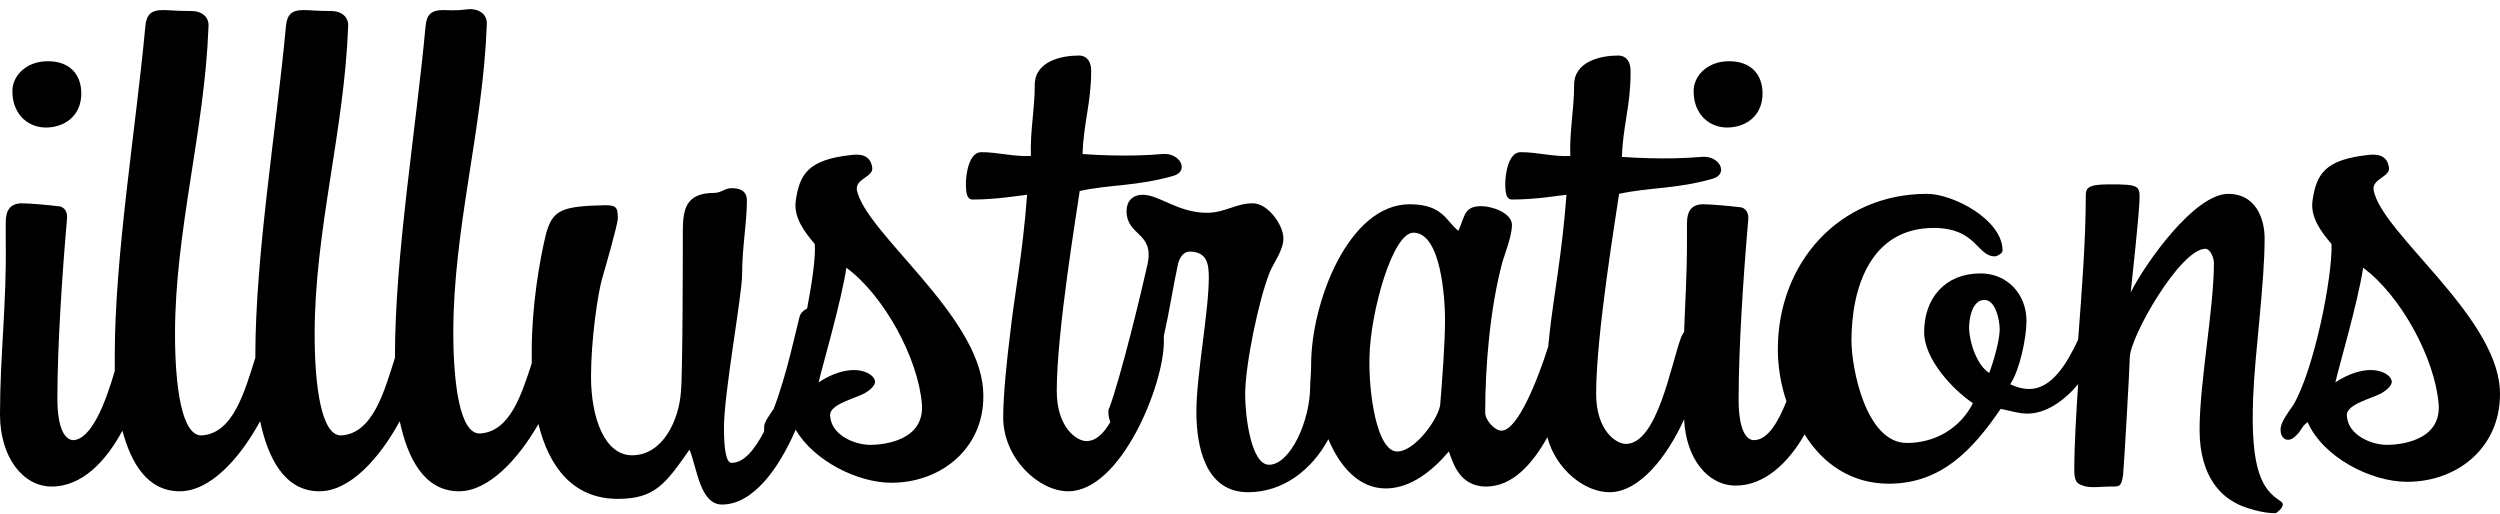
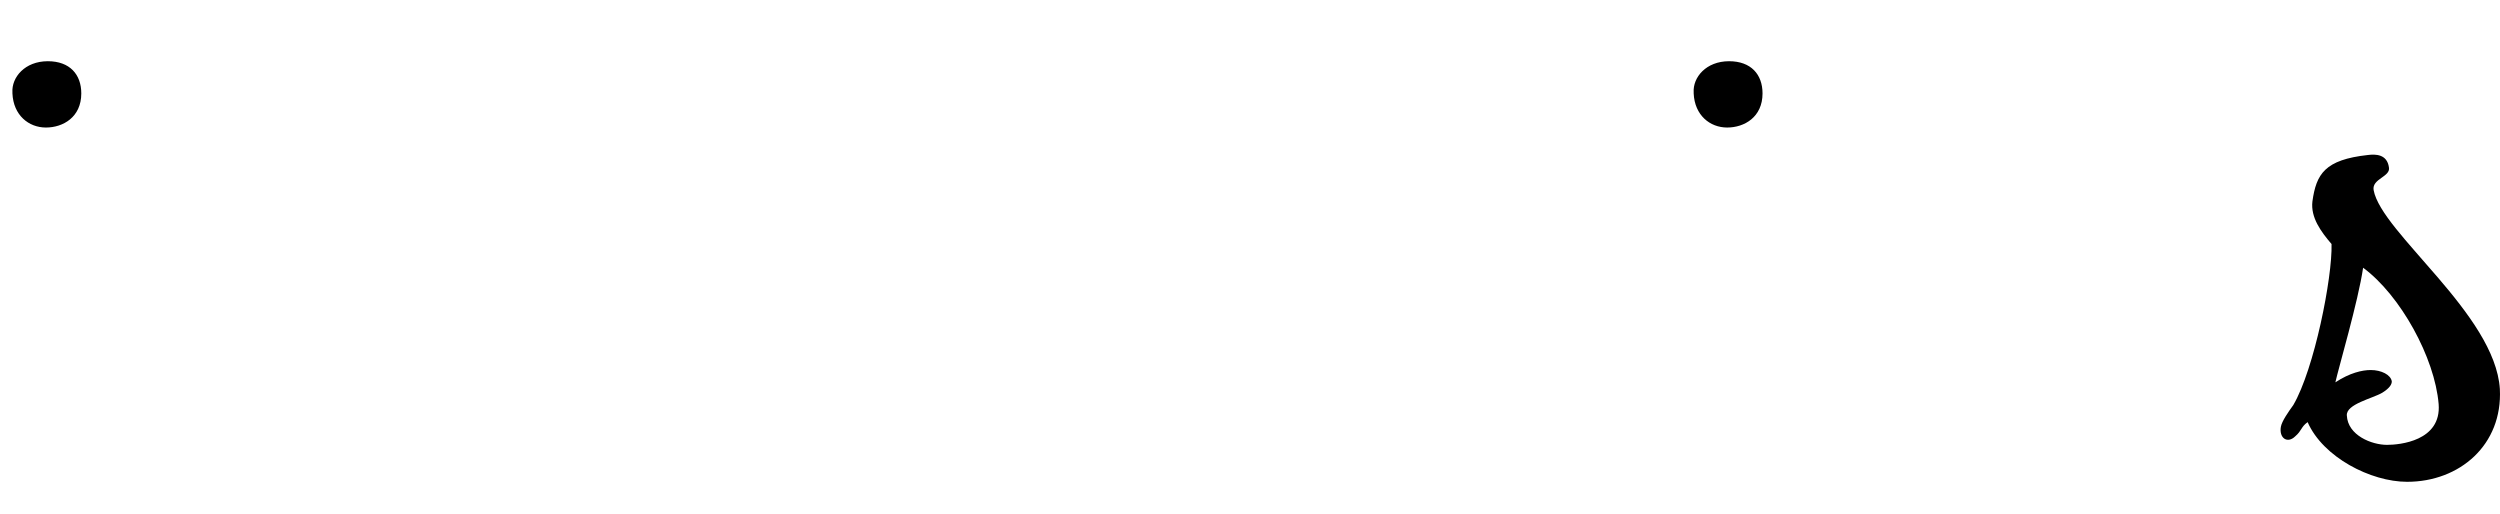
<svg xmlns="http://www.w3.org/2000/svg" width="248" height="51" viewBox="0 0 248 51" fill="none">
-   <path d="M4.554 12.651C6.262 12.651 8.064 11.617 8.064 9.268C8.064 7.389 6.926 6.073 4.744 6.073C2.467 6.073 1.138 7.671 1.233 9.174V9.268C1.328 11.429 2.846 12.651 4.554 12.651Z" fill="black" />
-   <path d="M85.002 18.853C84.813 17.726 86.71 17.538 86.52 16.598C86.331 15.282 85.192 15.282 84.433 15.376C80.164 15.846 79.31 17.256 78.931 19.981C78.741 21.578 79.784 22.988 80.828 24.209C80.923 25.619 80.543 28.062 80.069 30.599C79.69 30.787 79.405 31.069 79.31 31.445C78.931 32.854 78.077 37.083 76.749 40.56C76.369 41.124 75.8 41.875 75.8 42.345C75.8 42.533 75.8 42.721 75.8 42.815C74.851 44.6 73.808 45.916 72.575 45.916C72.005 45.916 71.816 44.412 71.816 42.439C71.816 38.962 73.618 29.284 73.618 27.216C73.618 24.491 74.092 22.142 74.092 19.887C74.092 18.947 73.428 18.665 72.575 18.665C71.91 18.665 71.531 19.135 70.867 19.135C68.116 19.135 67.736 20.639 67.736 22.894C67.736 23.834 67.736 37.177 67.546 38.868C67.357 41.687 65.744 45.164 62.708 45.164C59.957 45.164 58.629 41.406 58.629 37.365C58.629 33.7 59.293 29.096 59.767 27.498C60.052 26.558 61.285 22.236 61.285 21.672C61.285 20.639 61.19 20.357 60.052 20.357C55.688 20.451 54.834 20.826 54.17 23.176C53.506 25.901 52.747 30.411 52.747 34.828C52.747 35.204 52.747 35.673 52.747 36.049C51.703 39.244 50.565 42.815 47.624 43.003C45.632 43.097 44.968 38.117 44.968 32.948C44.968 22.706 47.909 12.745 48.288 2.503C48.383 1.563 47.719 0.905 46.581 0.905C45.063 1.093 44.588 0.999 43.924 0.999C42.786 0.999 42.311 1.469 42.217 2.597C41.268 12.839 39.181 25.337 39.181 35.297C39.181 35.392 39.181 35.392 39.181 35.486C38.137 38.774 36.999 43.003 33.868 43.191C31.876 43.285 31.212 38.304 31.212 33.136C31.212 22.894 34.153 12.933 34.532 2.691C34.627 1.751 33.963 1.093 32.825 1.093C31.307 1.093 30.832 0.999 30.073 0.999C28.935 0.999 28.461 1.469 28.366 2.597C27.417 12.839 25.33 25.337 25.33 35.297C25.33 35.392 25.33 35.392 25.33 35.486C24.286 38.774 23.148 43.003 20.017 43.191C18.025 43.285 17.361 38.304 17.361 33.136C17.361 22.894 20.302 12.933 20.681 2.691C20.776 1.751 20.112 1.093 18.974 1.093C17.361 1.093 16.887 0.999 16.128 0.999C14.989 0.999 14.515 1.469 14.42 2.597C13.471 12.839 11.384 25.337 11.384 35.297C11.384 35.767 11.384 36.237 11.384 36.801C10.435 40.09 9.013 43.661 7.21 43.661C6.356 43.567 5.692 42.345 5.692 39.526C5.692 34.358 6.166 27.216 6.641 21.766C6.736 21.108 6.451 20.451 5.692 20.451C5.028 20.357 2.941 20.169 2.182 20.169C1.044 20.169 0.569 20.826 0.569 22.048V23.927C0.664 30.223 0 35.204 0 41.124C0 45.352 2.277 48.265 5.123 48.265C8.159 48.265 10.53 45.728 12.143 42.721C12.997 45.916 14.61 48.735 17.835 48.735C20.871 48.735 23.812 45.446 25.804 41.781C26.563 45.352 28.176 48.735 31.686 48.735C34.722 48.735 37.663 45.446 39.655 41.781C40.414 45.352 42.027 48.735 45.537 48.735C48.478 48.735 51.419 45.54 53.411 42.063C54.455 46.292 56.826 49.487 61.285 49.487C64.985 49.487 66.029 47.983 68.4 44.6C69.159 46.48 69.444 50.05 71.626 50.05C74.662 50.05 77.223 46.574 78.931 42.627C80.733 45.728 85.097 47.889 88.418 47.889C93.54 47.889 97.904 44.224 97.525 38.68C97.051 31.163 85.856 23.082 85.002 18.853ZM86.331 44.13C84.813 44.13 82.441 43.191 82.346 41.218C82.251 40.09 84.907 39.526 85.856 38.962C86.615 38.492 86.805 38.117 86.805 37.835C86.71 37.177 85.761 36.707 84.718 36.707C83.864 36.707 82.631 36.989 81.208 37.929C81.492 36.613 83.484 29.847 83.959 26.558C87.659 29.284 91.074 35.486 91.453 40.09C91.738 43.755 87.564 44.13 86.331 44.13Z" fill="black" />
+   <path d="M4.554 12.651C6.262 12.651 8.064 11.617 8.064 9.268C8.064 7.389 6.926 6.073 4.744 6.073C2.467 6.073 1.138 7.671 1.233 9.174V9.268C1.328 11.429 2.846 12.651 4.554 12.651" fill="black" />
  <path d="M171.333 12.651C173.041 12.651 174.843 11.617 174.843 9.268C174.843 7.389 173.705 6.073 171.523 6.073C169.246 6.073 167.918 7.671 168.013 9.174V9.268C168.107 11.429 169.625 12.651 171.333 12.651Z" fill="black" />
-   <path d="M226.167 49.675C224.459 48.547 223.226 46.762 223.511 39.432C223.7 34.734 224.649 28.25 224.649 23.646C224.649 21.578 223.7 19.229 221.044 19.229C217.724 19.229 212.885 25.995 211.367 29.002C211.557 27.216 212.126 21.954 212.221 20.169C212.316 18.383 212.316 18.289 209.185 18.289C207.098 18.289 206.909 18.665 206.909 19.417C206.909 23.739 206.529 28.72 206.15 33.7C205.011 36.143 203.493 38.587 201.311 38.587C200.647 38.587 199.983 38.398 199.414 38.117C200.363 36.707 201.027 33.512 201.027 31.821C201.027 29.19 199.129 27.122 196.473 27.122C192.963 27.122 190.876 29.566 190.876 32.948C190.876 35.58 193.627 38.587 195.714 39.996C194.481 42.439 192.014 43.943 189.168 43.943C185.089 43.943 183.666 36.519 183.666 33.794C183.666 28.532 185.563 22.612 191.824 22.612C196.094 22.612 196.094 25.431 197.896 25.431C198.086 25.431 198.655 25.149 198.655 24.867C198.655 21.766 193.722 19.229 191.16 19.229C182.432 19.229 176.361 26.089 176.361 34.64C176.361 36.331 176.645 38.117 177.215 39.808C176.361 41.969 175.317 43.661 173.989 43.661C173.135 43.661 172.471 42.439 172.471 39.62C172.471 34.452 172.946 27.31 173.42 21.86C173.515 21.202 173.23 20.545 172.471 20.545C171.807 20.451 169.72 20.263 168.961 20.263C167.823 20.263 167.348 20.921 167.348 22.142V24.021C167.348 27.31 167.159 30.129 167.064 32.948C166.969 33.042 166.874 33.23 166.779 33.418C165.736 36.237 164.407 44.037 161.277 44.037C160.328 44.037 158.336 42.721 158.336 39.056C158.336 33.136 160.328 21.296 160.613 19.229C163.648 18.571 166.305 18.759 169.91 17.726C171.523 17.256 170.574 15.376 168.771 15.564C167.728 15.658 164.882 15.846 160.897 15.564C160.992 12.463 161.751 10.49 161.751 7.295V7.013C161.751 6.168 161.372 5.51 160.518 5.51C158.81 5.51 156.154 6.074 156.154 8.423C156.154 10.866 155.68 13.027 155.774 15.47C154.067 15.564 152.549 15.095 150.841 15.095C149.608 15.095 149.323 17.35 149.323 18.195C149.323 19.135 149.418 19.793 149.987 19.793C152.359 19.793 154.446 19.417 155.395 19.323C154.921 25.525 154.162 29.002 153.687 33.324C153.687 33.606 153.592 33.982 153.592 34.358C152.549 37.647 150.557 42.721 148.944 42.721C148.28 42.721 147.331 41.687 147.331 40.936C147.331 36.331 147.805 30.599 149.039 25.995C149.323 25.055 149.987 23.364 149.987 22.33C149.987 21.108 147.995 20.451 146.952 20.451C145.244 20.451 145.339 21.39 144.675 22.894C143.441 21.954 143.157 20.263 139.836 20.263C133.765 20.263 130.065 30.035 130.065 36.143C130.065 37.177 129.97 37.741 129.97 38.305C129.97 41.781 127.978 46.104 125.891 46.104C124.088 46.104 123.519 41.218 123.519 39.15C123.519 36.237 124.847 29.753 125.986 26.934C126.46 25.901 127.314 24.773 127.314 23.646C127.314 22.33 125.796 20.169 124.278 20.169C122.57 20.169 121.527 21.108 119.724 21.108C116.878 21.108 114.981 19.323 113.368 19.323C112.325 19.323 111.755 19.981 111.755 20.921C111.755 23.458 114.507 22.988 113.842 26.183C113.178 29.19 111.186 37.365 110.048 40.466C109.953 40.56 109.953 40.748 109.953 40.936C109.953 41.312 110.048 41.593 110.143 41.875C109.478 43.003 108.72 43.755 107.771 43.755C106.822 43.755 104.83 42.439 104.83 38.774C104.83 32.854 106.822 21.015 107.107 18.947C110.143 18.289 112.799 18.477 116.404 17.444C118.017 16.974 117.068 15.095 115.265 15.282C114.222 15.376 111.376 15.564 107.391 15.282C107.486 12.181 108.245 10.208 108.245 7.013V7.013C108.245 6.168 107.866 5.51 107.012 5.51C105.304 5.51 102.648 6.074 102.648 8.423C102.648 10.866 102.174 13.027 102.268 15.47C100.561 15.564 99.043 15.095 97.335 15.095C96.102 15.095 95.817 17.35 95.817 18.195C95.817 19.135 95.912 19.793 96.481 19.793C98.853 19.793 100.94 19.417 101.889 19.323C101.415 25.525 100.656 29.002 100.181 33.324C99.897 35.58 99.517 39.15 99.517 41.406C99.517 45.446 103.027 48.735 105.968 48.735C111.186 48.735 115.455 38.211 115.455 33.888C115.455 33.7 115.455 33.512 115.455 33.324C116.024 30.787 116.404 28.25 116.878 26.089C116.973 25.807 117.258 24.961 118.017 24.961C119.724 24.961 119.914 26.183 119.914 27.498C119.914 30.975 118.681 37.177 118.681 40.842C118.681 44.413 119.629 48.829 123.804 48.829C127.314 48.829 130.16 46.574 131.773 43.567C132.911 46.292 134.808 48.453 137.465 48.453C140.026 48.453 142.208 46.574 143.726 44.788C144.106 45.728 144.675 48.265 147.426 48.265C149.987 48.265 151.98 46.104 153.498 43.379C154.351 46.574 157.197 48.829 159.664 48.829C162.605 48.829 165.356 45.352 167.064 41.593C167.253 45.54 169.435 48.171 172.187 48.171C175.033 48.171 177.404 45.916 179.017 43.097C180.82 46.01 183.666 47.983 187.366 47.983C192.583 47.983 195.714 44.6 198.465 40.56C199.414 40.748 200.268 41.03 201.122 41.03C202.924 41.03 204.727 39.808 206.15 38.117C205.96 41.124 205.77 44.037 205.77 46.668C205.77 47.607 205.96 47.983 206.624 48.171C207.288 48.453 208.521 48.265 209.28 48.265C210.229 48.265 210.419 48.359 210.608 47.138C210.703 46.292 211.273 36.237 211.273 35.486C211.273 33.418 216.301 24.679 218.767 24.679C219.242 24.679 219.621 25.525 219.621 26.089C219.621 30.599 218.198 37.929 218.198 42.627C218.198 47.607 220.665 49.299 221.708 49.863C222.467 50.333 224.649 50.99 225.787 50.896C226.167 50.614 226.831 50.051 226.167 49.675ZM142.872 40.09C142.777 41.406 140.406 44.788 138.603 44.788C136.611 44.788 135.757 39.15 135.852 35.392C135.947 30.975 138.129 23.082 140.216 23.082C142.967 23.082 143.347 29.66 143.347 31.727C143.347 34.076 143.062 37.741 142.872 40.09ZM197.327 36.989C196.094 36.237 195.335 33.888 195.335 32.479C195.335 31.633 195.619 29.753 196.853 29.753C197.991 29.753 198.37 31.821 198.37 32.666C198.37 33.794 197.706 36.049 197.327 36.989Z" fill="black" />
  <path d="M247.986 38.586C247.512 31.163 236.222 23.082 235.463 18.853C235.274 17.726 237.171 17.538 236.981 16.598C236.792 15.282 235.653 15.282 234.894 15.376C230.625 15.846 229.771 17.256 229.392 19.981C229.202 21.578 230.246 22.988 231.289 24.209C231.384 27.498 229.582 36.613 227.494 40.184C227.02 40.842 226.356 41.781 226.261 42.345C226.071 43.473 226.925 44.036 227.684 43.285C228.348 42.721 228.253 42.345 228.917 41.875C230.435 45.352 235.179 47.795 238.784 47.795C244.002 47.795 248.271 44.13 247.986 38.586ZM236.792 44.13C235.274 44.13 232.902 43.191 232.807 41.218C232.712 40.09 235.369 39.526 236.317 38.962C237.076 38.492 237.266 38.117 237.266 37.835C237.171 37.177 236.222 36.707 235.179 36.707C234.325 36.707 233.092 36.989 231.669 37.929C231.953 36.613 233.946 29.847 234.42 26.558C238.12 29.284 241.535 35.485 241.914 40.09C242.199 43.755 238.025 44.13 236.792 44.13Z" fill="black" />
</svg>